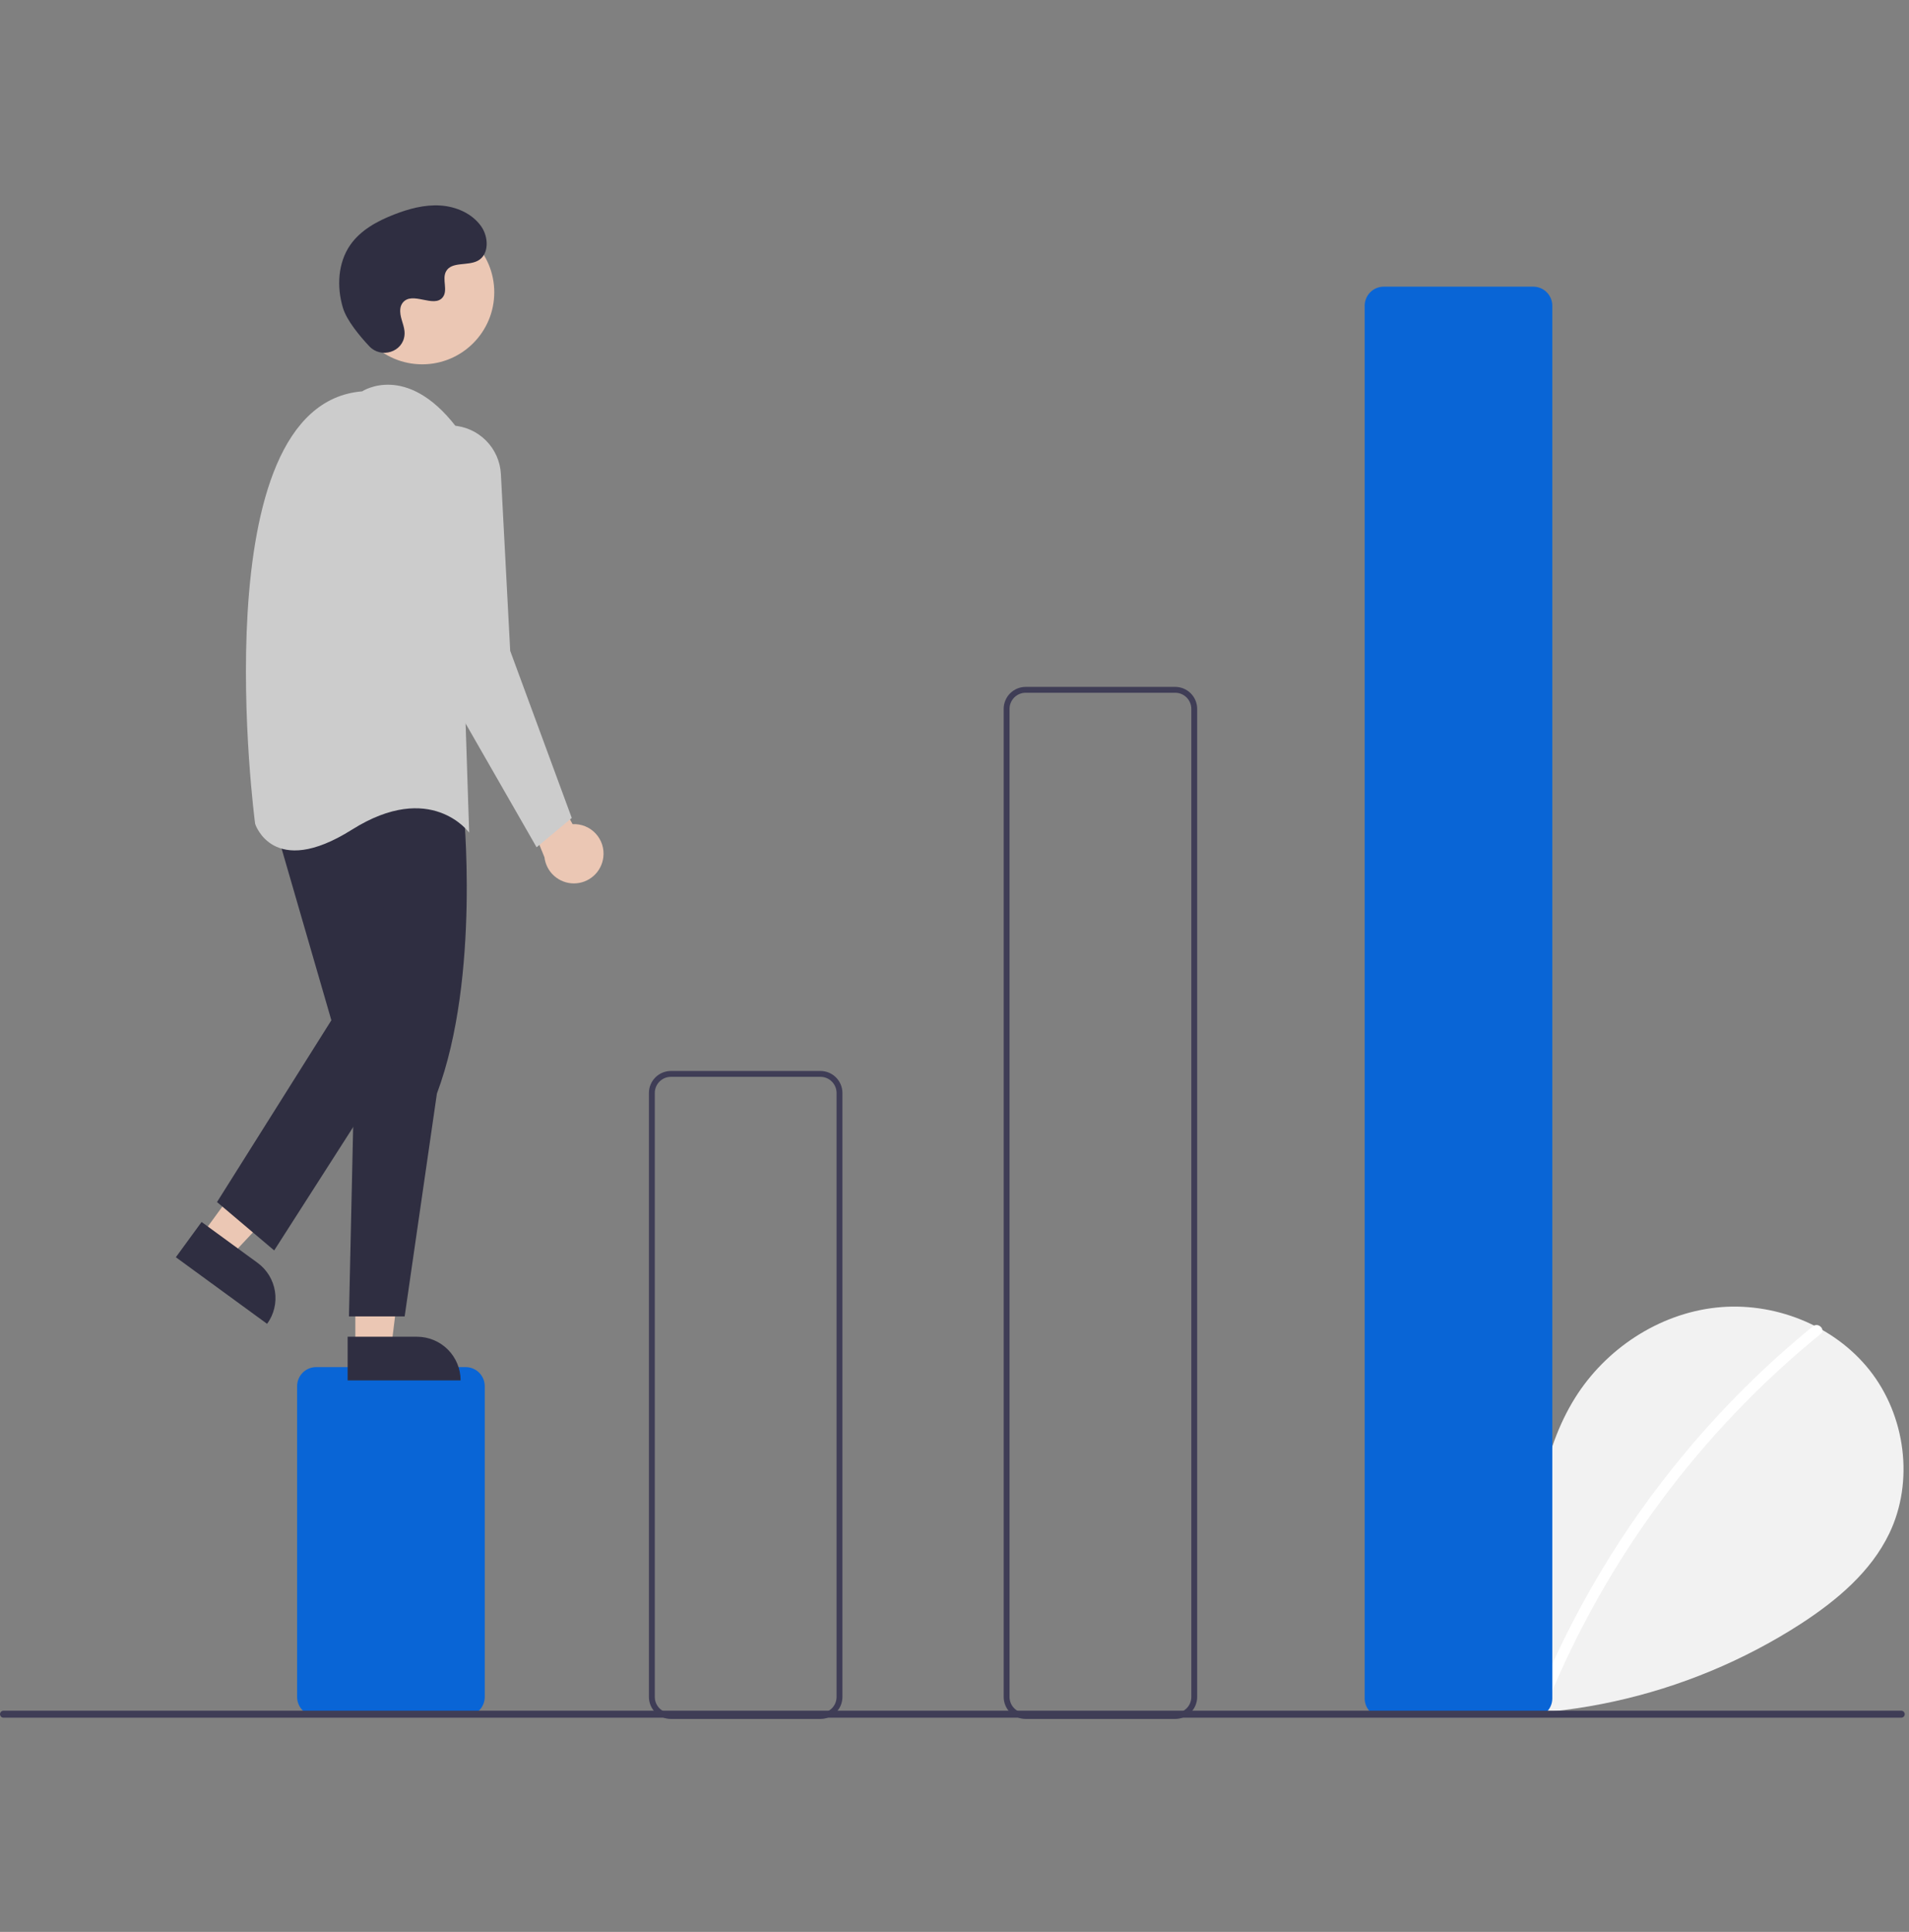
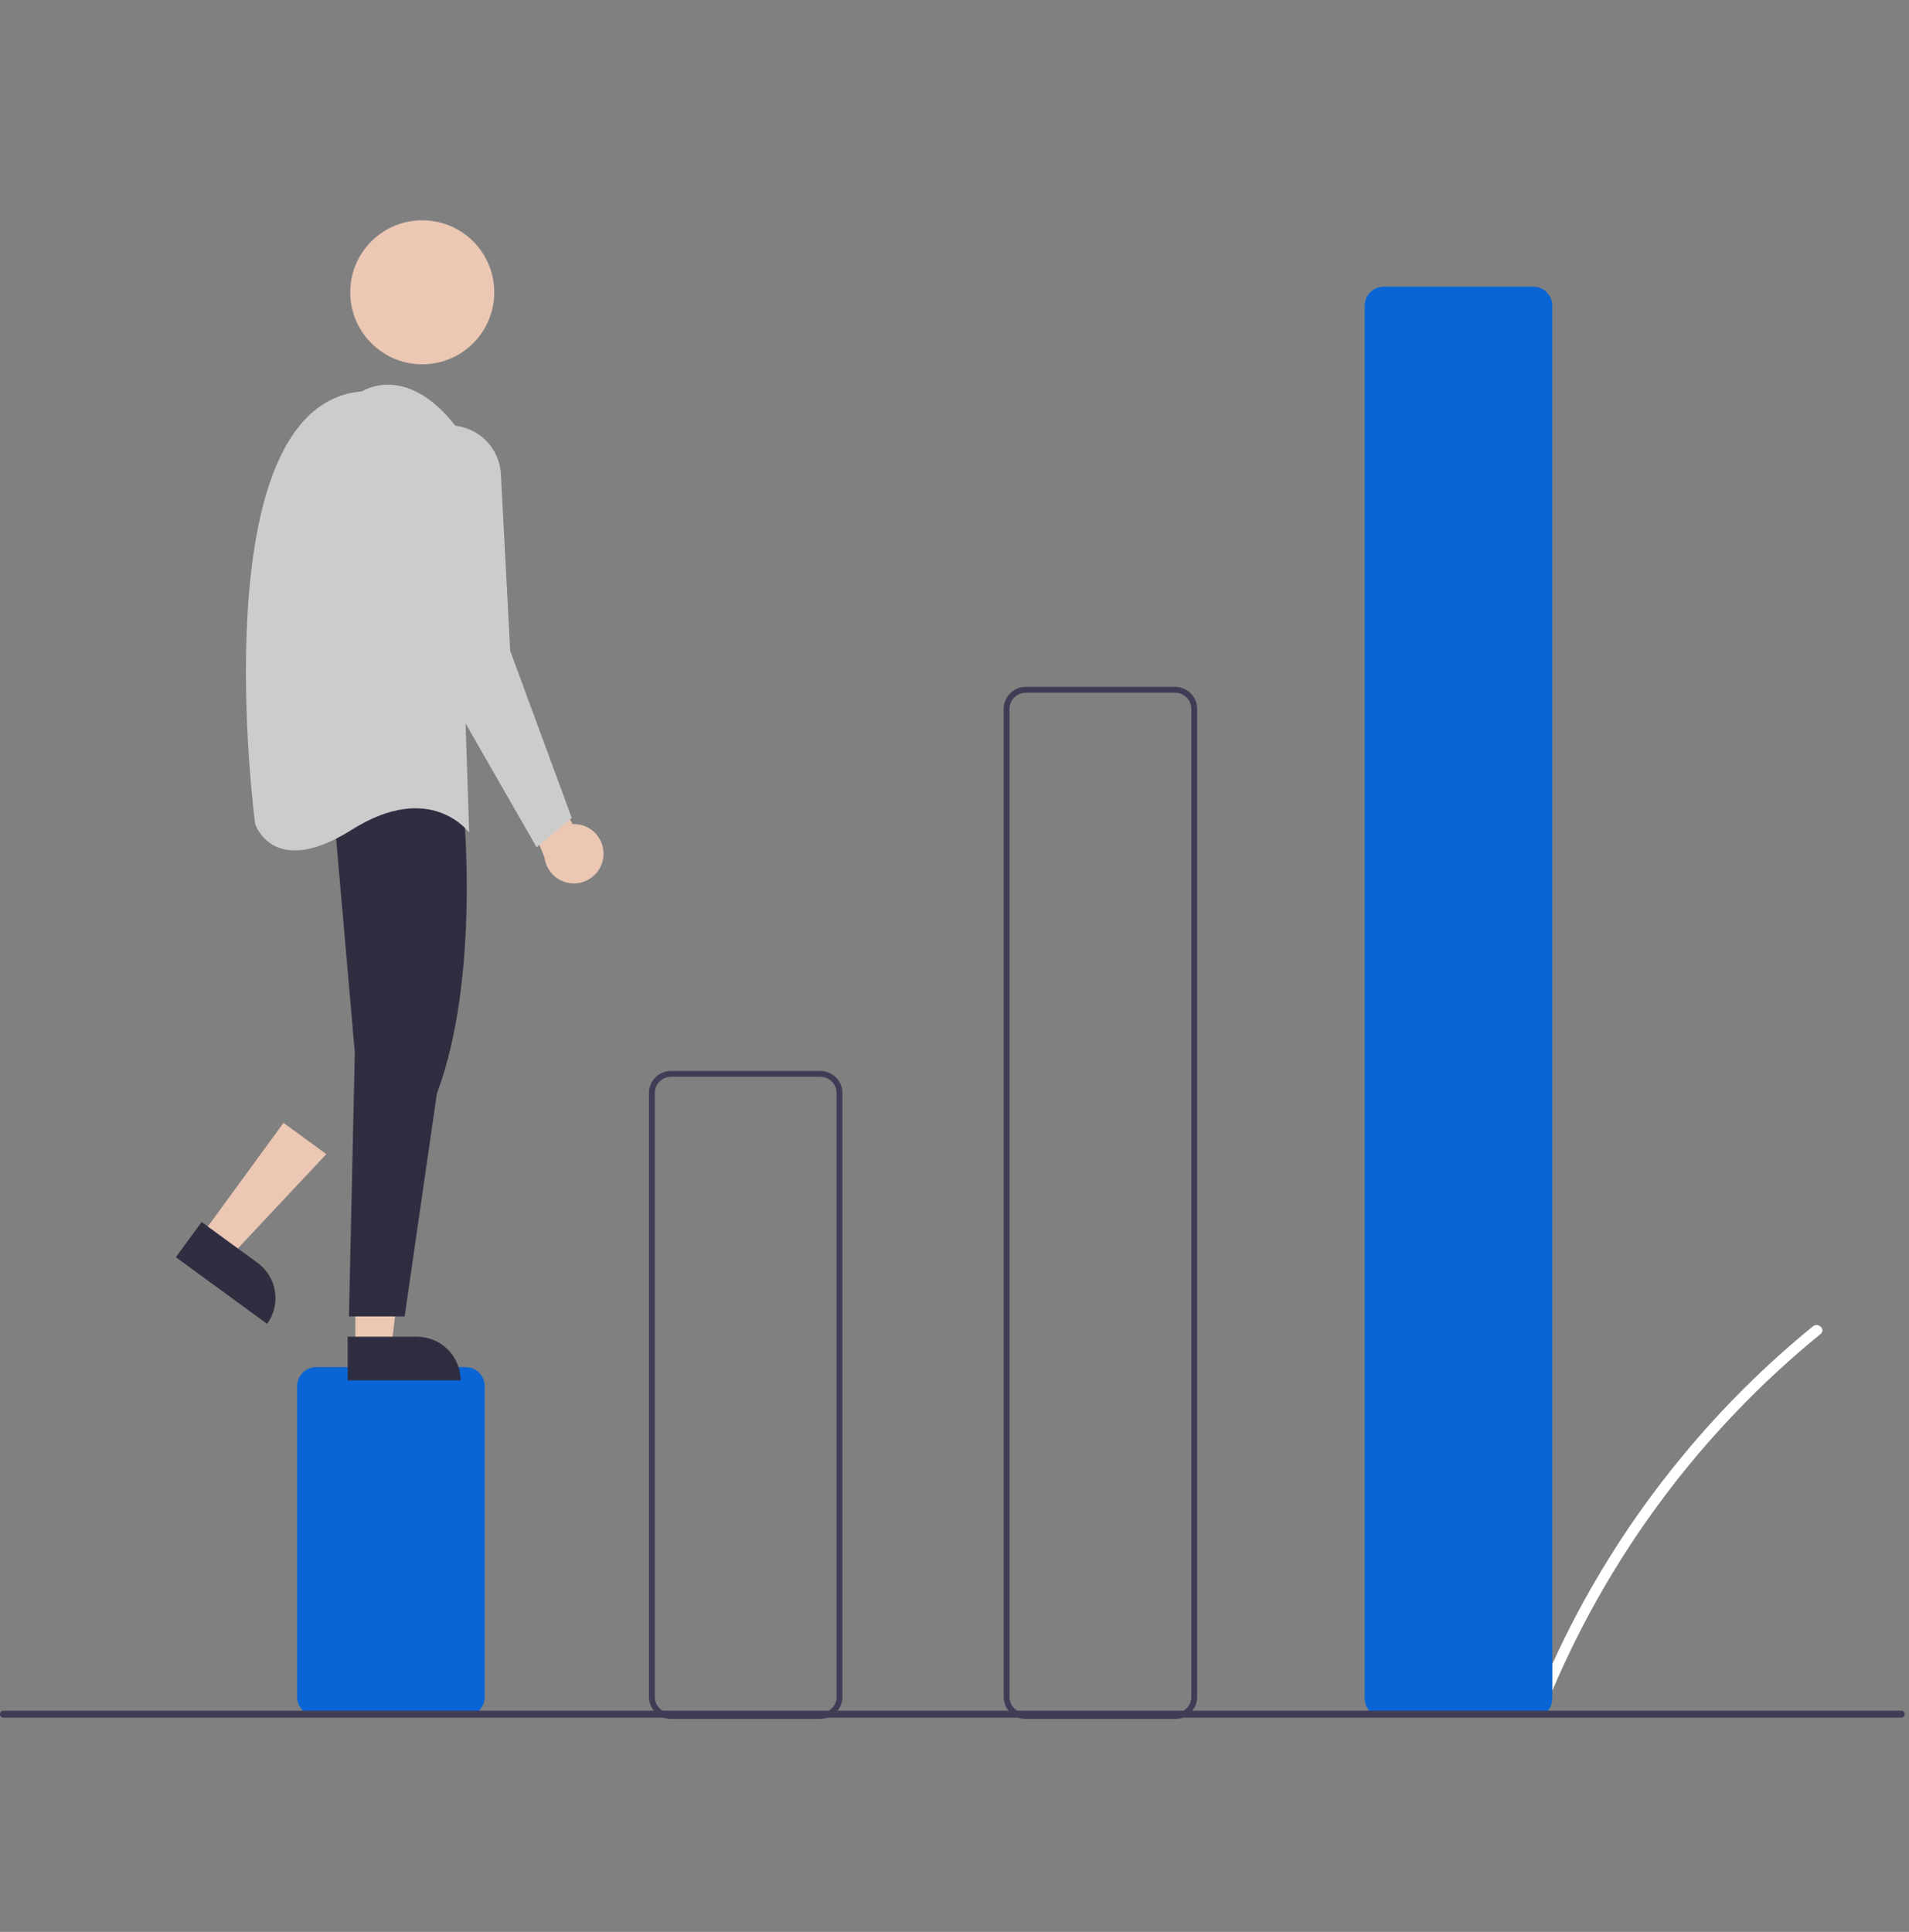
<svg xmlns="http://www.w3.org/2000/svg" width="251" height="254" viewBox="0 0 251 254" fill="none">
  <rect x="0" y="0" width="251" height="254" fill="#808080" stroke="none" />
  <g clip-path="url(#clip0_513_3572)">
-     <path d="M186.819 223.61C183.353 220.68 181.247 216.053 181.799 211.549C182.352 207.044 185.772 202.903 190.208 201.946C194.645 200.99 199.702 203.638 201.049 207.971C201.791 199.616 202.645 190.911 207.088 183.796C211.11 177.353 218.076 172.743 225.627 171.918C233.177 171.093 241.126 174.208 245.835 180.168C250.544 186.127 251.697 194.791 248.399 201.632C245.97 206.673 241.494 210.423 236.804 213.475C221.65 223.253 203.475 227.229 185.622 224.672" fill="#F2F2F2" />
    <path d="M238.369 174.381C232.139 179.455 226.424 185.131 221.306 191.325C213.296 200.985 206.815 211.817 202.087 223.441C201.741 224.289 203.118 224.658 203.46 223.82C211.195 204.927 223.544 188.276 239.376 175.388C240.087 174.809 239.074 173.807 238.369 174.381Z" fill="white" />
    <path d="M61.23 225.615H41.57C40.906 225.614 40.269 225.35 39.799 224.88C39.329 224.41 39.065 223.773 39.064 223.109V182.247C39.065 181.583 39.329 180.946 39.799 180.476C40.269 180.007 40.906 179.742 41.57 179.742H61.23C61.894 179.742 62.531 180.007 63.001 180.476C63.47 180.946 63.734 181.583 63.735 182.247V223.109C63.734 223.773 63.47 224.41 63.001 224.88C62.531 225.35 61.894 225.614 61.23 225.615Z" fill="#0965D6" />
    <path d="M107.873 226H88.214C87.447 225.999 86.712 225.694 86.17 225.152C85.628 224.61 85.323 223.875 85.323 223.109V143.699C85.323 142.932 85.628 142.197 86.17 141.655C86.712 141.113 87.447 140.808 88.214 140.808H107.873C108.64 140.808 109.375 141.113 109.917 141.655C110.459 142.197 110.764 142.932 110.765 143.699V223.109C110.764 223.875 110.459 224.61 109.917 225.152C109.375 225.694 108.64 225.999 107.873 226ZM88.214 141.579C87.651 141.579 87.113 141.803 86.715 142.2C86.318 142.598 86.094 143.137 86.094 143.699V223.109C86.094 223.671 86.318 224.21 86.715 224.607C87.113 225.005 87.651 225.228 88.214 225.229H107.873C108.436 225.228 108.974 225.005 109.372 224.607C109.769 224.21 109.993 223.671 109.994 223.109V143.699C109.993 143.137 109.769 142.598 109.372 142.2C108.974 141.803 108.436 141.579 107.873 141.579H88.214Z" fill="#3F3D56" />
    <path d="M154.517 226H134.857C134.091 225.999 133.356 225.694 132.814 225.152C132.272 224.61 131.967 223.875 131.966 223.109V93.2C131.967 92.434 132.272 91.699 132.814 91.157C133.356 90.615 134.091 90.31 134.857 90.309H154.517C155.284 90.31 156.019 90.615 156.561 91.157C157.103 91.699 157.408 92.434 157.408 93.2V223.109C157.408 223.875 157.103 224.61 156.561 225.152C156.019 225.694 155.284 225.999 154.517 226ZM134.857 91.08C134.295 91.081 133.756 91.304 133.359 91.702C132.961 92.099 132.738 92.638 132.737 93.2V223.109C132.738 223.671 132.961 224.21 133.359 224.607C133.756 225.005 134.295 225.228 134.857 225.229H154.517C155.079 225.228 155.618 225.005 156.016 224.607C156.413 224.21 156.637 223.671 156.637 223.109V93.2C156.637 92.638 156.413 92.099 156.016 91.702C155.618 91.304 155.079 91.081 154.517 91.08H134.857Z" fill="#3F3D56" />
    <path d="M201.596 225.807H181.937C181.272 225.807 180.635 225.542 180.166 225.073C179.696 224.603 179.432 223.966 179.431 223.302V40.196C179.432 39.532 179.696 38.895 180.166 38.425C180.635 37.955 181.272 37.691 181.937 37.69H201.596C202.261 37.691 202.898 37.955 203.367 38.425C203.837 38.895 204.101 39.532 204.102 40.196V223.302C204.101 223.966 203.837 224.603 203.367 225.073C202.898 225.542 202.261 225.807 201.596 225.807Z" fill="#0965D6" />
    <path d="M79.325 112.716C79.396 112.154 79.344 111.583 79.17 111.043C78.997 110.504 78.708 110.009 78.323 109.593C77.937 109.177 77.466 108.851 76.941 108.638C76.416 108.424 75.85 108.328 75.284 108.357L68.432 95.786L66.89 101.183L71.585 112.704C71.696 113.651 72.15 114.525 72.863 115.16C73.575 115.795 74.495 116.146 75.449 116.148C76.403 116.149 77.325 115.801 78.039 115.168C78.754 114.536 79.211 113.663 79.325 112.716Z" fill="#EBC7B4" />
    <path d="M26.528 162.349L30.344 165.136L42.909 151.739L37.276 147.626L26.528 162.349Z" fill="#EBC7B4" />
    <path d="M35.118 174.054L23.122 165.296L26.506 160.661L33.867 166.035C35.096 166.933 35.919 168.282 36.153 169.786C36.388 171.29 36.016 172.825 35.118 174.054Z" fill="#2F2E41" />
    <path d="M46.721 177.099L51.447 177.099L53.695 158.87L46.721 158.87L46.721 177.099Z" fill="#EBC7B4" />
    <path d="M60.562 181.487L45.709 181.488L45.709 175.749L54.823 175.749C56.345 175.749 57.804 176.353 58.881 177.429C59.957 178.505 60.562 179.965 60.562 181.487Z" fill="#2F2E41" />
    <path d="M60.915 106.002C60.915 106.002 63.228 128.36 57.445 143.779L53.205 173.076H45.881L46.652 138.383L43.953 107.544C43.953 107.544 49.35 93.666 60.915 106.002Z" fill="#2F2E41" />
-     <path d="M35.858 107.543L43.568 134.142L28.534 158.042L36.051 164.403L53.205 137.611L48.194 104.845L35.858 107.543Z" fill="#2F2E41" />
    <path d="M55.519 47.899C60.748 47.899 64.987 43.66 64.987 38.431C64.987 33.202 60.748 28.963 55.519 28.963C50.29 28.963 46.051 33.202 46.051 38.431C46.051 43.66 50.29 47.899 55.519 47.899Z" fill="#EBC7B4" />
    <path d="M47.615 51.455C47.615 51.455 53.398 47.601 59.951 56.081L61.686 109.471C61.686 109.471 56.674 102.532 46.266 109.086C35.858 115.639 33.545 108.315 33.545 108.315C33.545 108.315 26.221 53.19 47.615 51.455Z" fill="#CCCCCC" />
    <path d="M59.485 55.947C61.148 56.036 62.719 56.738 63.895 57.917C65.072 59.095 65.772 60.667 65.859 62.33L67.082 85.571L75.178 107.544L70.552 111.398L55.518 85.185L52.44 63.639C52.299 62.652 52.378 61.645 52.673 60.692C52.968 59.739 53.47 58.863 54.144 58.127C54.817 57.392 55.646 56.815 56.569 56.438C57.493 56.06 58.489 55.893 59.485 55.947Z" fill="#CCCCCC" />
-     <path d="M48.562 45.533C50.11 47.181 52.985 46.296 53.187 44.044C53.202 43.869 53.201 43.693 53.183 43.519C53.079 42.521 52.503 41.615 52.641 40.561C52.672 40.299 52.77 40.049 52.925 39.836C54.158 38.184 57.053 40.574 58.217 39.079C58.931 38.162 58.092 36.719 58.64 35.694C59.363 34.342 61.504 35.009 62.847 34.268C64.341 33.444 64.251 31.152 63.268 29.758C62.069 28.057 59.966 27.15 57.889 27.019C55.812 26.888 53.75 27.45 51.811 28.205C49.608 29.064 47.424 30.25 46.068 32.187C44.419 34.543 44.261 37.71 45.085 40.464C45.587 42.139 47.299 44.186 48.562 45.533Z" fill="#2F2E41" />
    <path d="M249.982 225.836H0.459C0.337 225.836 0.221 225.788 0.135 225.702C0.049 225.615 0.001 225.499 0.001 225.377C0.001 225.256 0.049 225.139 0.135 225.053C0.221 224.967 0.337 224.919 0.459 224.918H249.982C250.103 224.919 250.219 224.967 250.305 225.053C250.391 225.139 250.439 225.256 250.439 225.377C250.439 225.499 250.391 225.615 250.305 225.702C250.219 225.788 250.103 225.836 249.982 225.836Z" fill="#3F3D56" />
  </g>
  <defs>
    <clipPath id="clip0_513_3572">
      <rect width="250.441" height="199" fill="white" transform="translate(0 27)" />
    </clipPath>
  </defs>
</svg>